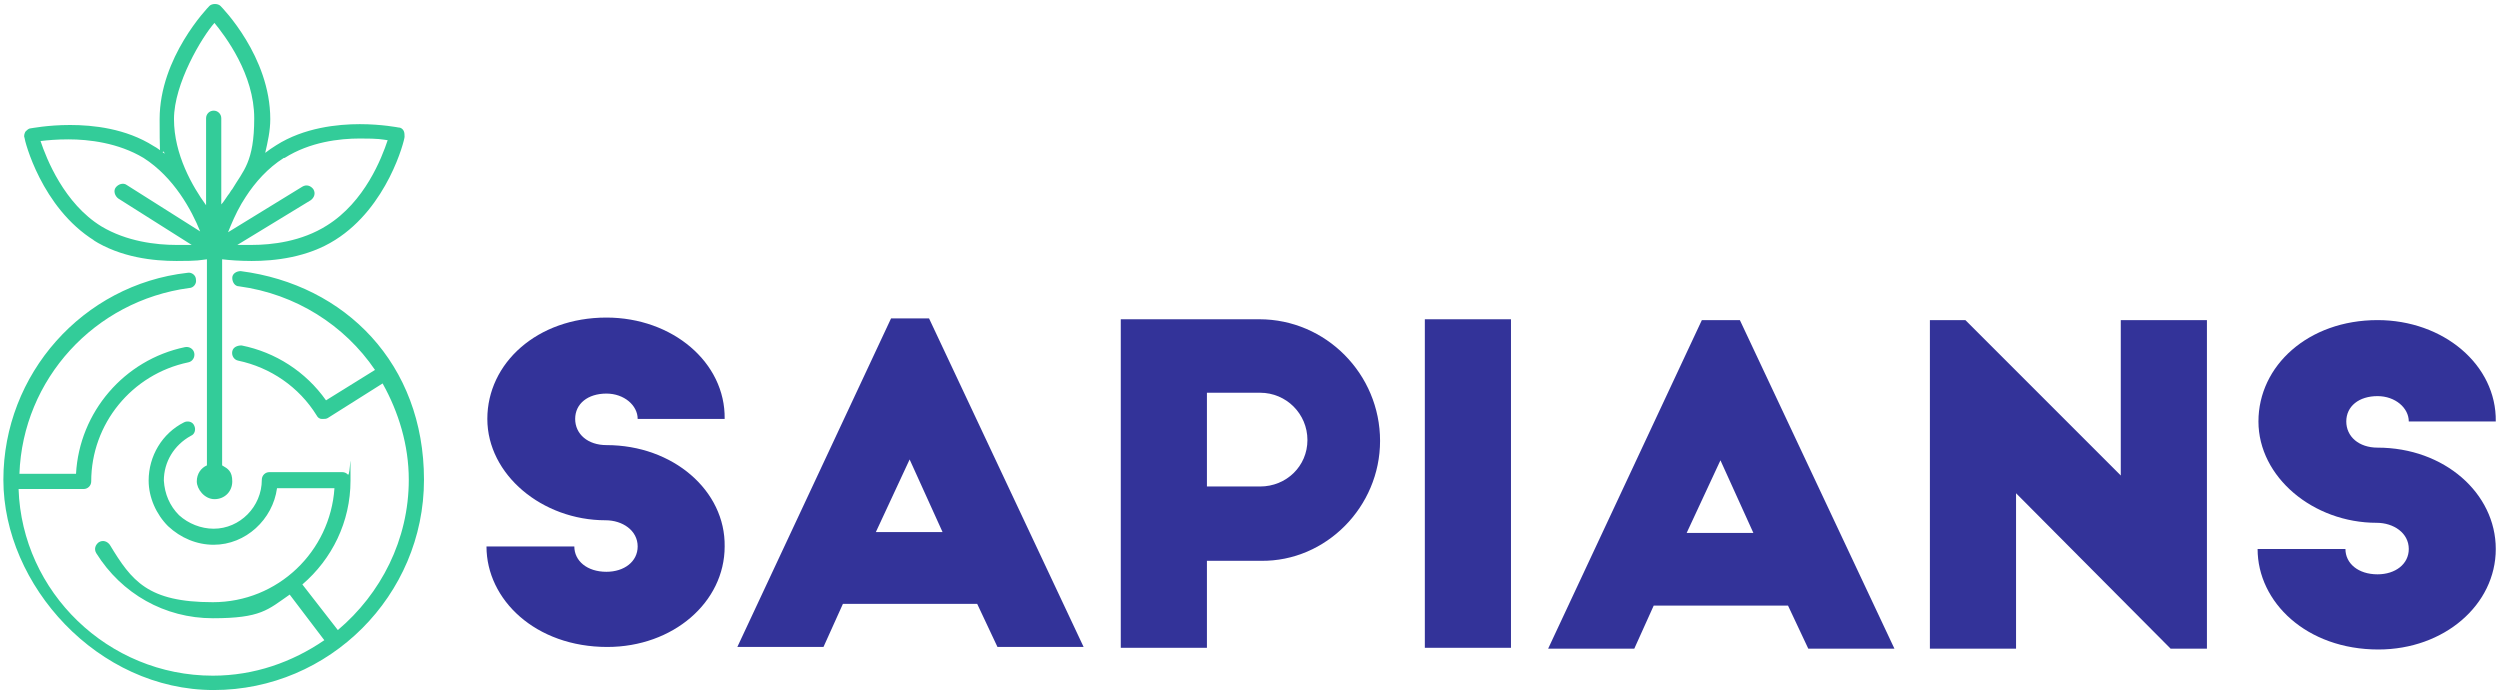
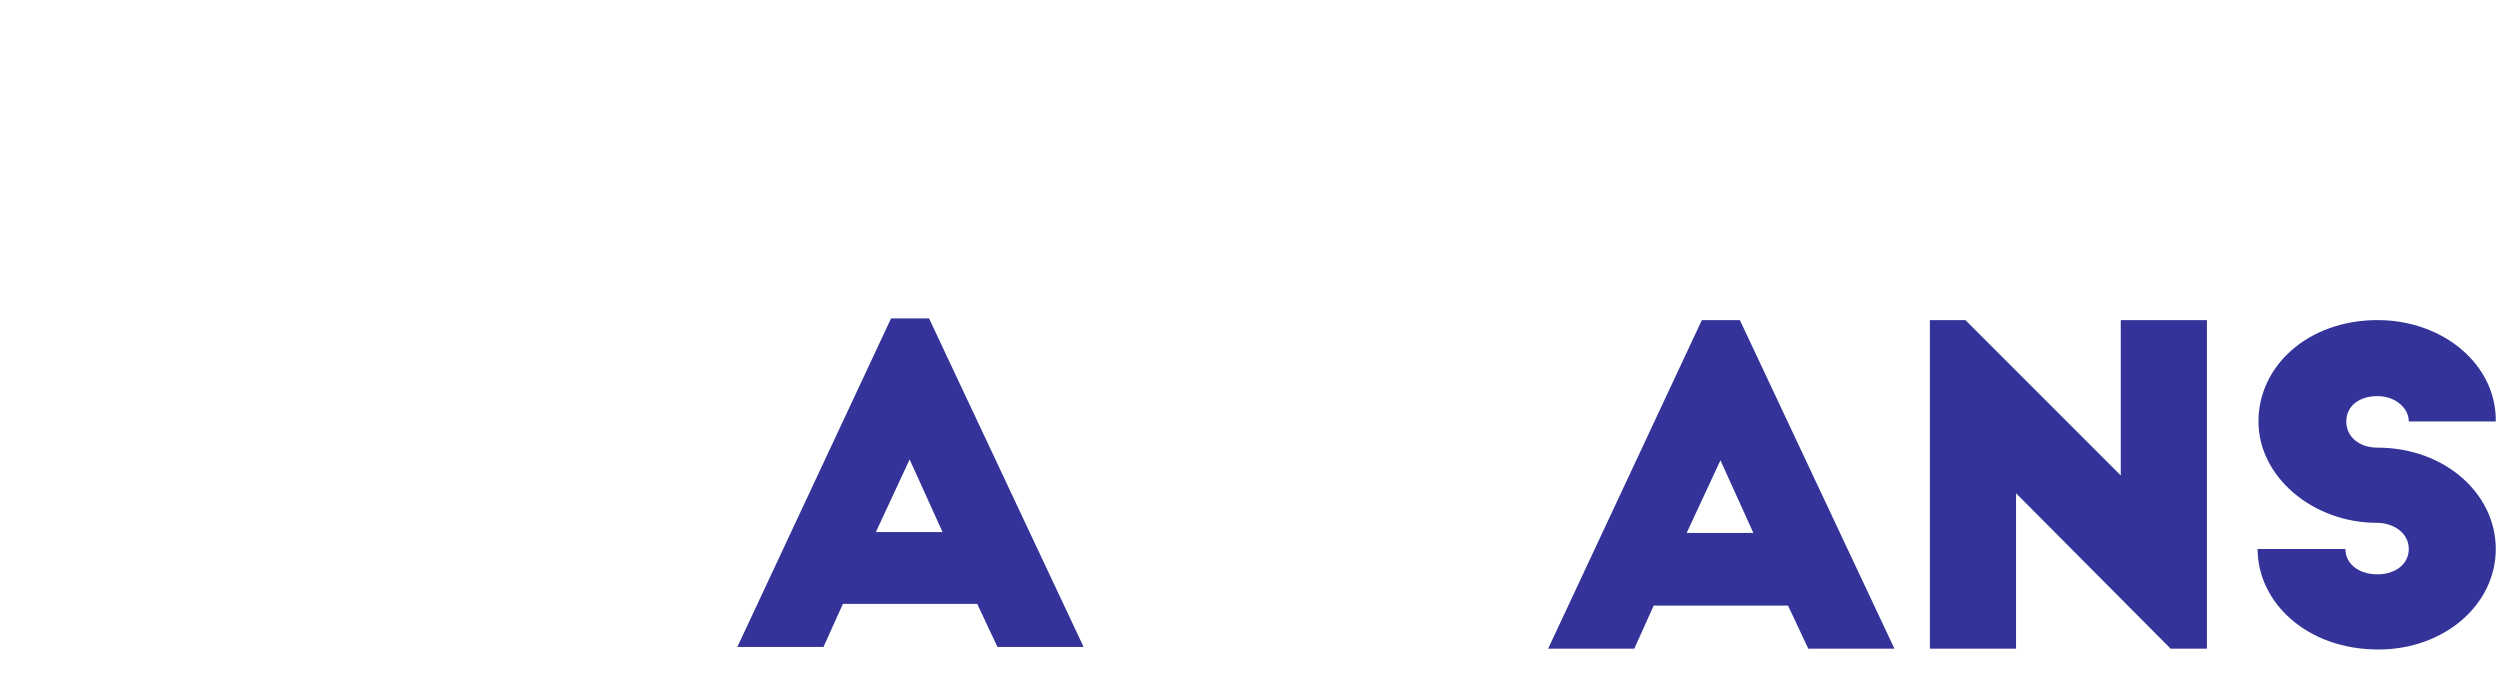
<svg xmlns="http://www.w3.org/2000/svg" id="Layer_1" version="1.1" viewBox="0 0 296 82">
  <defs>
    <style> .st0 { fill: #3c9; } .st1 { fill: #339; } </style>
  </defs>
  <g>
-     <path class="st0" d="M28.5,32.1c-.5,0-1,.3-1,.8,0,.5.3,1,.8,1,6.7.9,12.5,4.6,16.1,9.9l-5.8,3.6c-2.4-3.4-6-5.7-10-6.5-.5,0-1,.2-1.1.7-.1.5.2,1,.7,1.1,3.8.8,7.2,3.1,9.3,6.5.1.2.3.4.6.4,0,0,.1,0,.2,0,.2,0,.3,0,.5-.1l6.5-4.1c1.9,3.4,3.1,7.3,3.1,11.4,0,7.1-3.3,13.5-8.4,17.8l-4.2-5.4c3.5-3,5.7-7.4,5.7-12.3s0-.5-.3-.7c-.2-.2-.4-.3-.7-.3h-8.6c-.5,0-.9.4-.9.9,0,3.2-2.6,5.8-5.7,5.8-1.5,0-3-.6-4.1-1.6-1.1-1.1-1.7-2.5-1.8-4.1,0-2.2,1.2-4.2,3.2-5.3.5-.2.6-.8.4-1.2-.2-.5-.8-.6-1.2-.4-2.6,1.3-4.2,4-4.2,6.9,0,2,.9,4,2.3,5.4,1.5,1.4,3.4,2.2,5.4,2.2,3.8,0,7-3,7.5-6.7h6.8c-.5,7.5-6.7,13.5-14.4,13.5s-9.6-2.5-12.2-6.8c-.3-.4-.8-.6-1.3-.3-.4.3-.6.8-.3,1.3,3,4.8,8.1,7.7,13.8,7.7s6.5-1,9.1-2.8l4.1,5.4c-3.8,2.6-8.3,4.2-13.2,4.2-12.4,0-22.6-9.9-23-22.1h7.7c.5,0,.9-.4.9-.9,0-6.8,4.8-12.7,11.5-14.1.5-.1.8-.6.7-1.1-.1-.5-.6-.8-1.1-.7-7.2,1.5-12.5,7.7-12.9,15H2.3c.4-11.2,8.9-20.5,20.1-22,.5,0,.9-.5.8-1,0-.5-.5-.9-1-.8C9.8,33.7.4,44.3.4,56.8s11.2,24.9,24.9,24.9,24.9-11.2,24.9-24.9-9.3-23.1-21.7-24.7Z" />
-     <path class="st0" d="M11,28.4c3.3,2.1,7.2,2.5,9.9,2.5s2.7-.1,3.6-.2v24.4c-.7.3-1.2,1-1.2,1.9s.9,2.1,2.1,2.1,2.1-.9,2.1-2.1-.5-1.5-1.2-1.9v-24.4c.8.1,2.1.2,3.5.2,2.7,0,6.6-.4,9.9-2.5,6.2-3.9,8.2-11.8,8.2-12.2,0-.2,0-.5-.1-.7-.1-.2-.3-.4-.6-.4,0,0-2-.4-4.6-.4s-6.6.4-9.9,2.5c-.5.3-.9.6-1.3.9.3-1.3.6-2.6.6-4,0-7.4-5.7-13.2-5.9-13.4-.3-.3-1-.3-1.3,0-.2.2-5.9,6.1-5.9,13.4s.2,2.8.6,4.1c-.4-.3-.9-.7-1.3-.9-3.3-2.1-7.2-2.5-9.9-2.5s-4.6.4-4.7.4c-.2,0-.4.2-.6.4-.1.2-.2.5-.1.7,0,.3,2,8.3,8.3,12.2ZM33.7,18.7c3-1.9,6.5-2.3,8.9-2.3s2.5.1,3.3.2c-.7,2.1-2.7,7.3-7.2,10.1-3,1.9-6.5,2.3-8.9,2.3s-1.2,0-1.7,0l8.7-5.3c.4-.3.6-.8.3-1.3-.3-.4-.8-.6-1.3-.3l-8.8,5.4c.4-1,.9-2.2,1.6-3.4.2-.3.3-.5.5-.8,1.1-1.7,2.6-3.4,4.5-4.6ZM25.3,2.6c1.4,1.7,4.8,6.2,4.8,11.4s-1.3,6.2-2.6,8.4c-.2.2-.3.5-.5.7-.3.4-.5.8-.8,1.1v-10.2c0-.5-.4-.9-.9-.9s-.9.4-.9.9v10.3c-1.6-2.2-3.8-6-3.8-10.2s3.3-9.7,4.8-11.4ZM8.1,16.5c2.4,0,5.9.4,8.9,2.2,3.6,2.3,5.7,6.2,6.7,8.7l-8.7-5.5c-.4-.3-1-.1-1.3.3-.3.4-.1,1,.3,1.3l8.7,5.5c-.5,0-1.2,0-1.8,0-2.4,0-5.9-.4-8.9-2.2-4.4-2.7-6.5-8-7.2-10.1.8-.1,1.9-.2,3.3-.2Z" />
-   </g>
+     </g>
  <g>
-     <path class="st1" d="M57.6,64.7h10.4c0,1.7,1.5,3,3.8,3,2.1,0,3.7-1.2,3.7-3,0-1.9-1.8-3.1-3.8-3.1-7.5,0-14-5.4-14-12,0-6.6,5.9-12,14.1-12,7.8,0,14.1,5.3,14,12h-10.3c0-1.6-1.6-3-3.7-3-2.2,0-3.7,1.2-3.7,3,0,1.8,1.5,3.1,3.7,3.1,7.9,0,14.1,5.4,14,12,0,6.6-6.1,11.9-13.9,11.9-8.5,0-14.3-5.6-14.3-11.9Z" />
    <path class="st1" d="M105.4,37.7h4.6s18.3,38.9,18.3,38.9h-10.2s-2.4-5.1-2.4-5.1h-15.9s-2.3,5.1-2.3,5.1h-10.2s18.2-38.9,18.2-38.9ZM111.6,63l-3.9-8.6-4,8.6h7.9Z" />
-     <path class="st1" d="M132.7,37.8h16.4c7.9,0,14.3,6.5,14.3,14.4,0,7.8-6.4,14.3-14.1,14.2h-6.4s0,10.3,0,10.3h-10.2s0-38.9,0-38.9ZM149.2,57.6c3.1,0,5.6-2.4,5.6-5.5,0-3.1-2.5-5.6-5.6-5.6h-6.3s0,11.1,0,11.1h6.3Z" />
-     <path class="st1" d="M168.7,37.8h10.2s0,38.9,0,38.9h-10.2s0-38.9,0-38.9Z" />
    <path class="st1" d="M201.4,37.9h4.6s18.3,38.9,18.3,38.9h-10.2s-2.4-5.1-2.4-5.1h-15.9s-2.3,5.1-2.3,5.1h-10.2s18.2-38.9,18.2-38.9ZM207.6,63.1l-3.9-8.6-4,8.6h7.9Z" />
    <path class="st1" d="M228.5,37.9h4.2s18.4,18.4,18.4,18.4v-18.4s10.2,0,10.2,0v38.9c0,0-4.3,0-4.3,0l-18.3-18.4v18.4s-10.2,0-10.2,0v-38.9Z" />
    <path class="st1" d="M267.3,65h10.4c0,1.7,1.5,3,3.8,3,2.1,0,3.7-1.2,3.7-3,0-1.9-1.8-3.1-3.8-3.1-7.5,0-14-5.4-14-12,0-6.6,5.9-12,14.1-12,7.8,0,14.1,5.3,14,12h-10.3c0-1.6-1.6-3-3.7-3-2.2,0-3.7,1.2-3.7,3,0,1.8,1.5,3.1,3.7,3.1,7.9,0,14,5.4,14,12,0,6.6-6.1,11.9-13.9,11.9-8.5,0-14.3-5.6-14.3-11.9Z" />
  </g>
</svg>